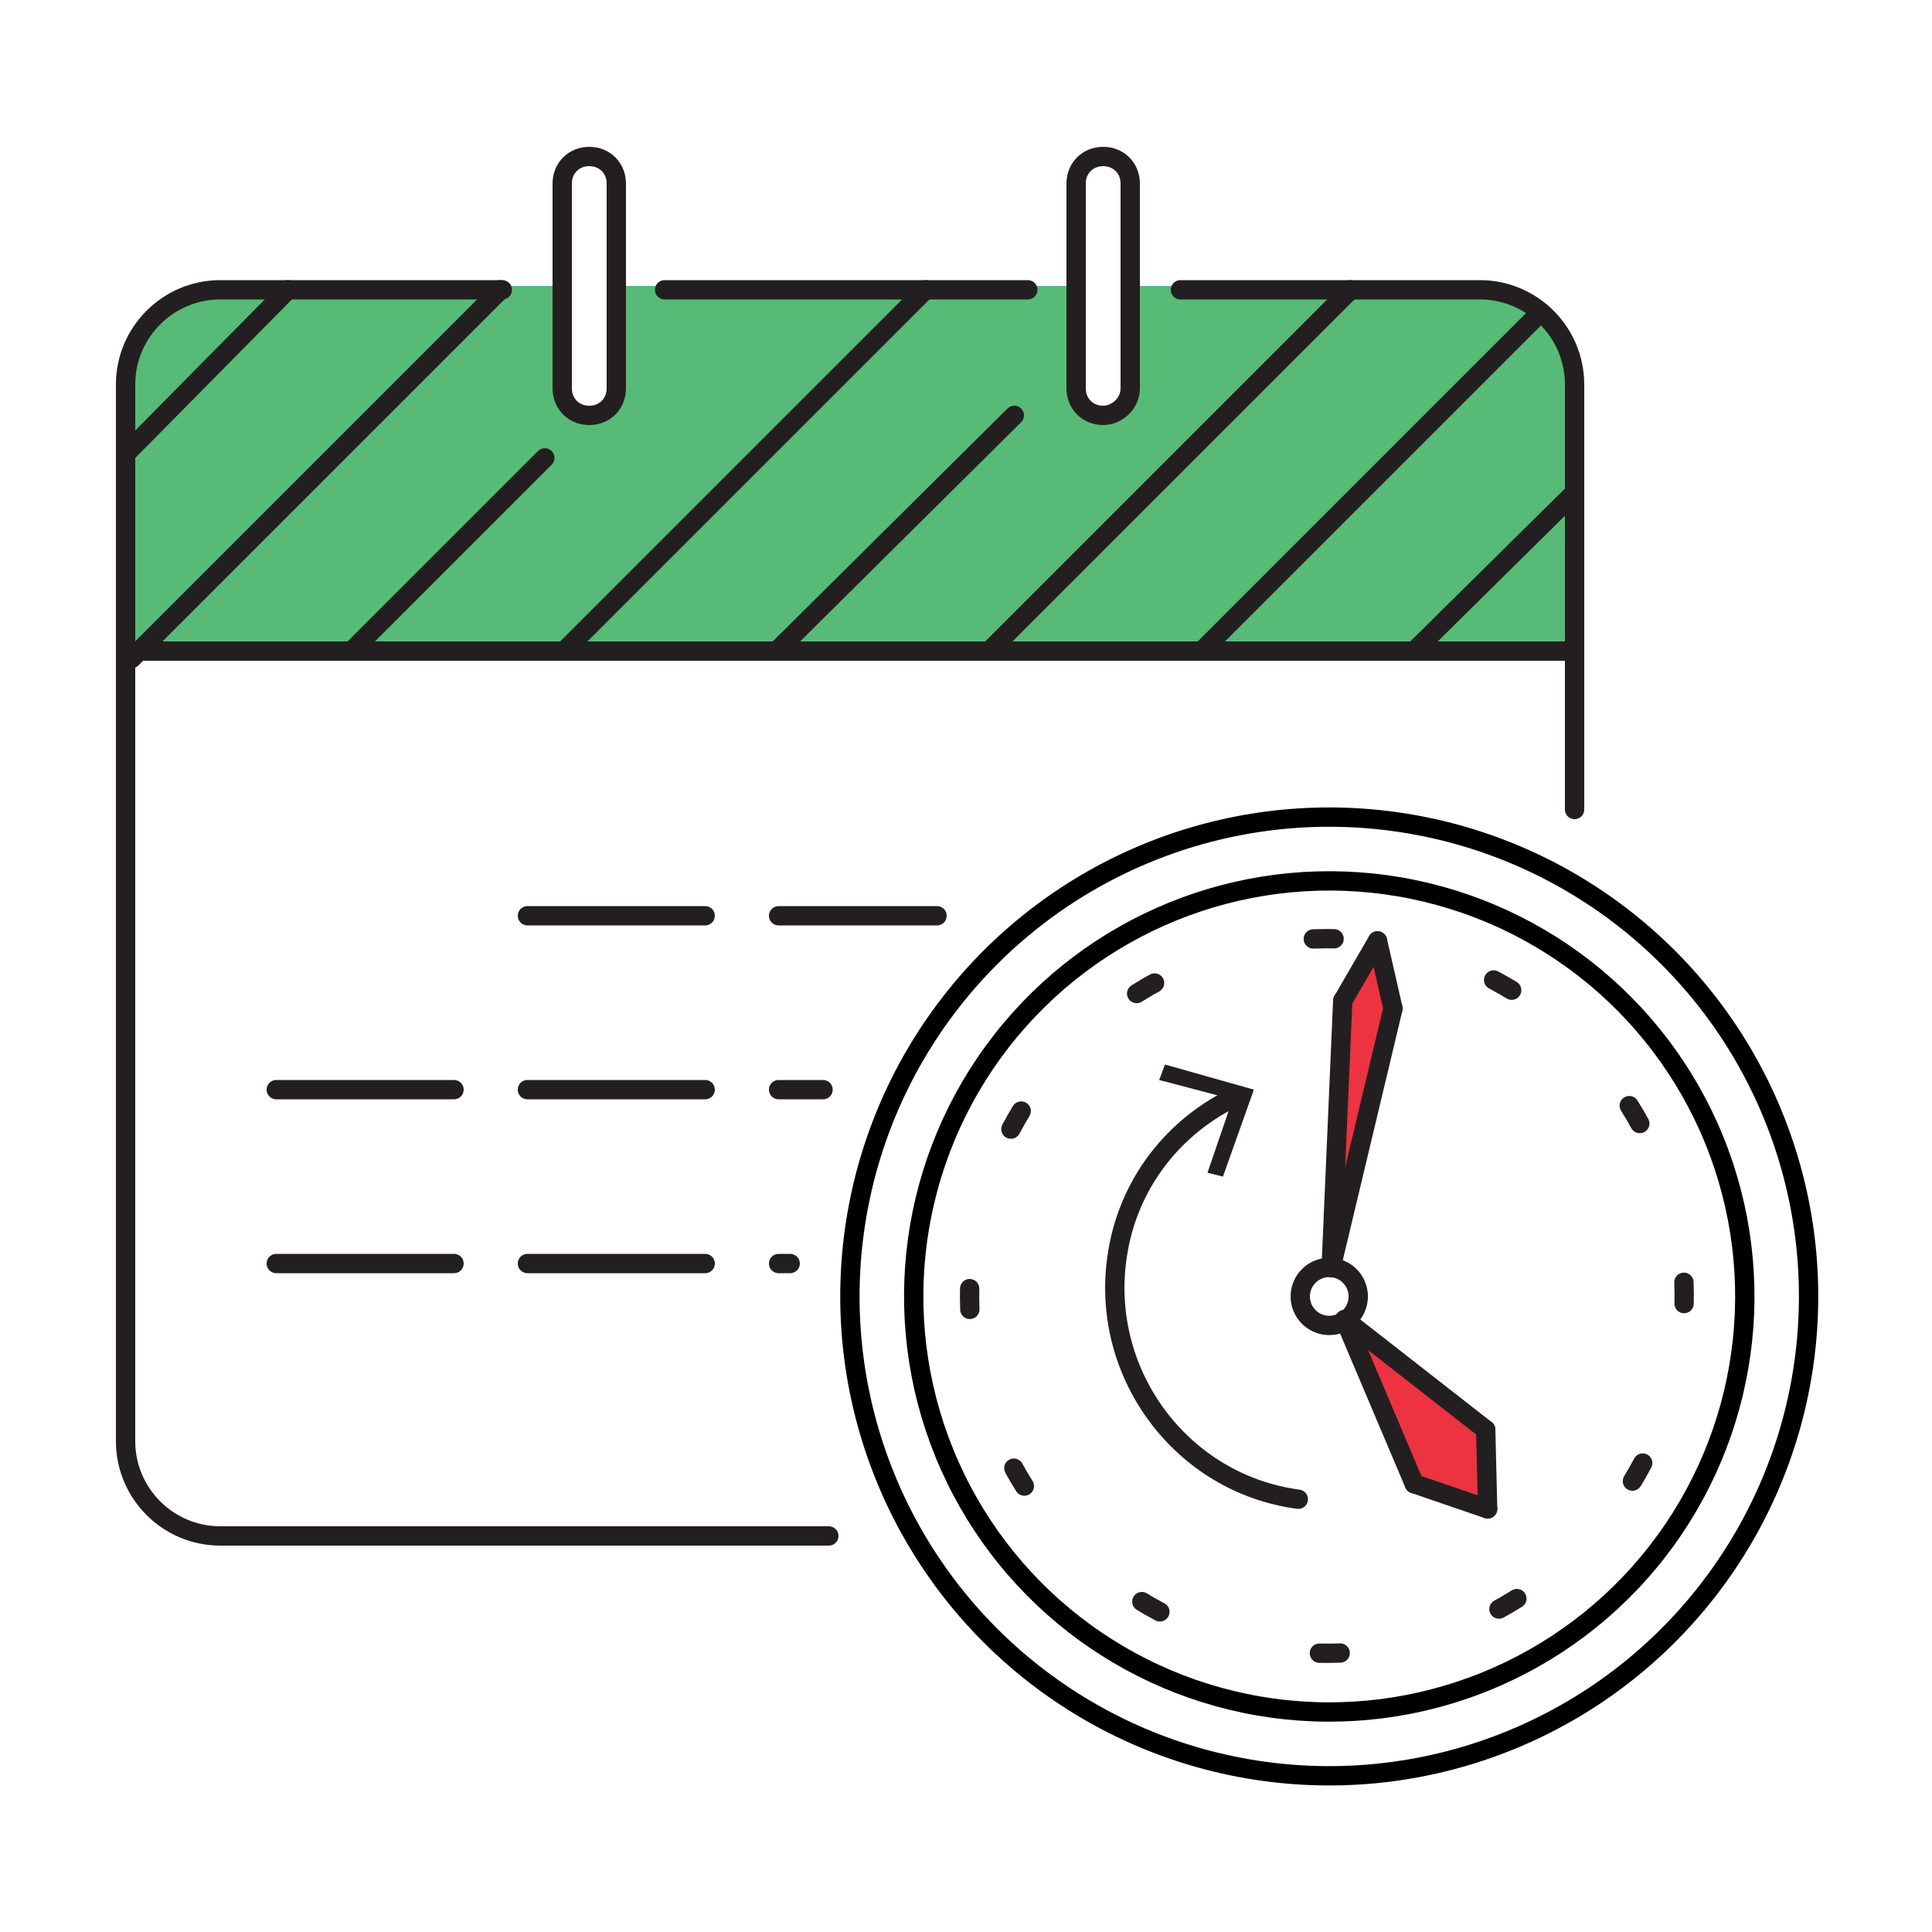
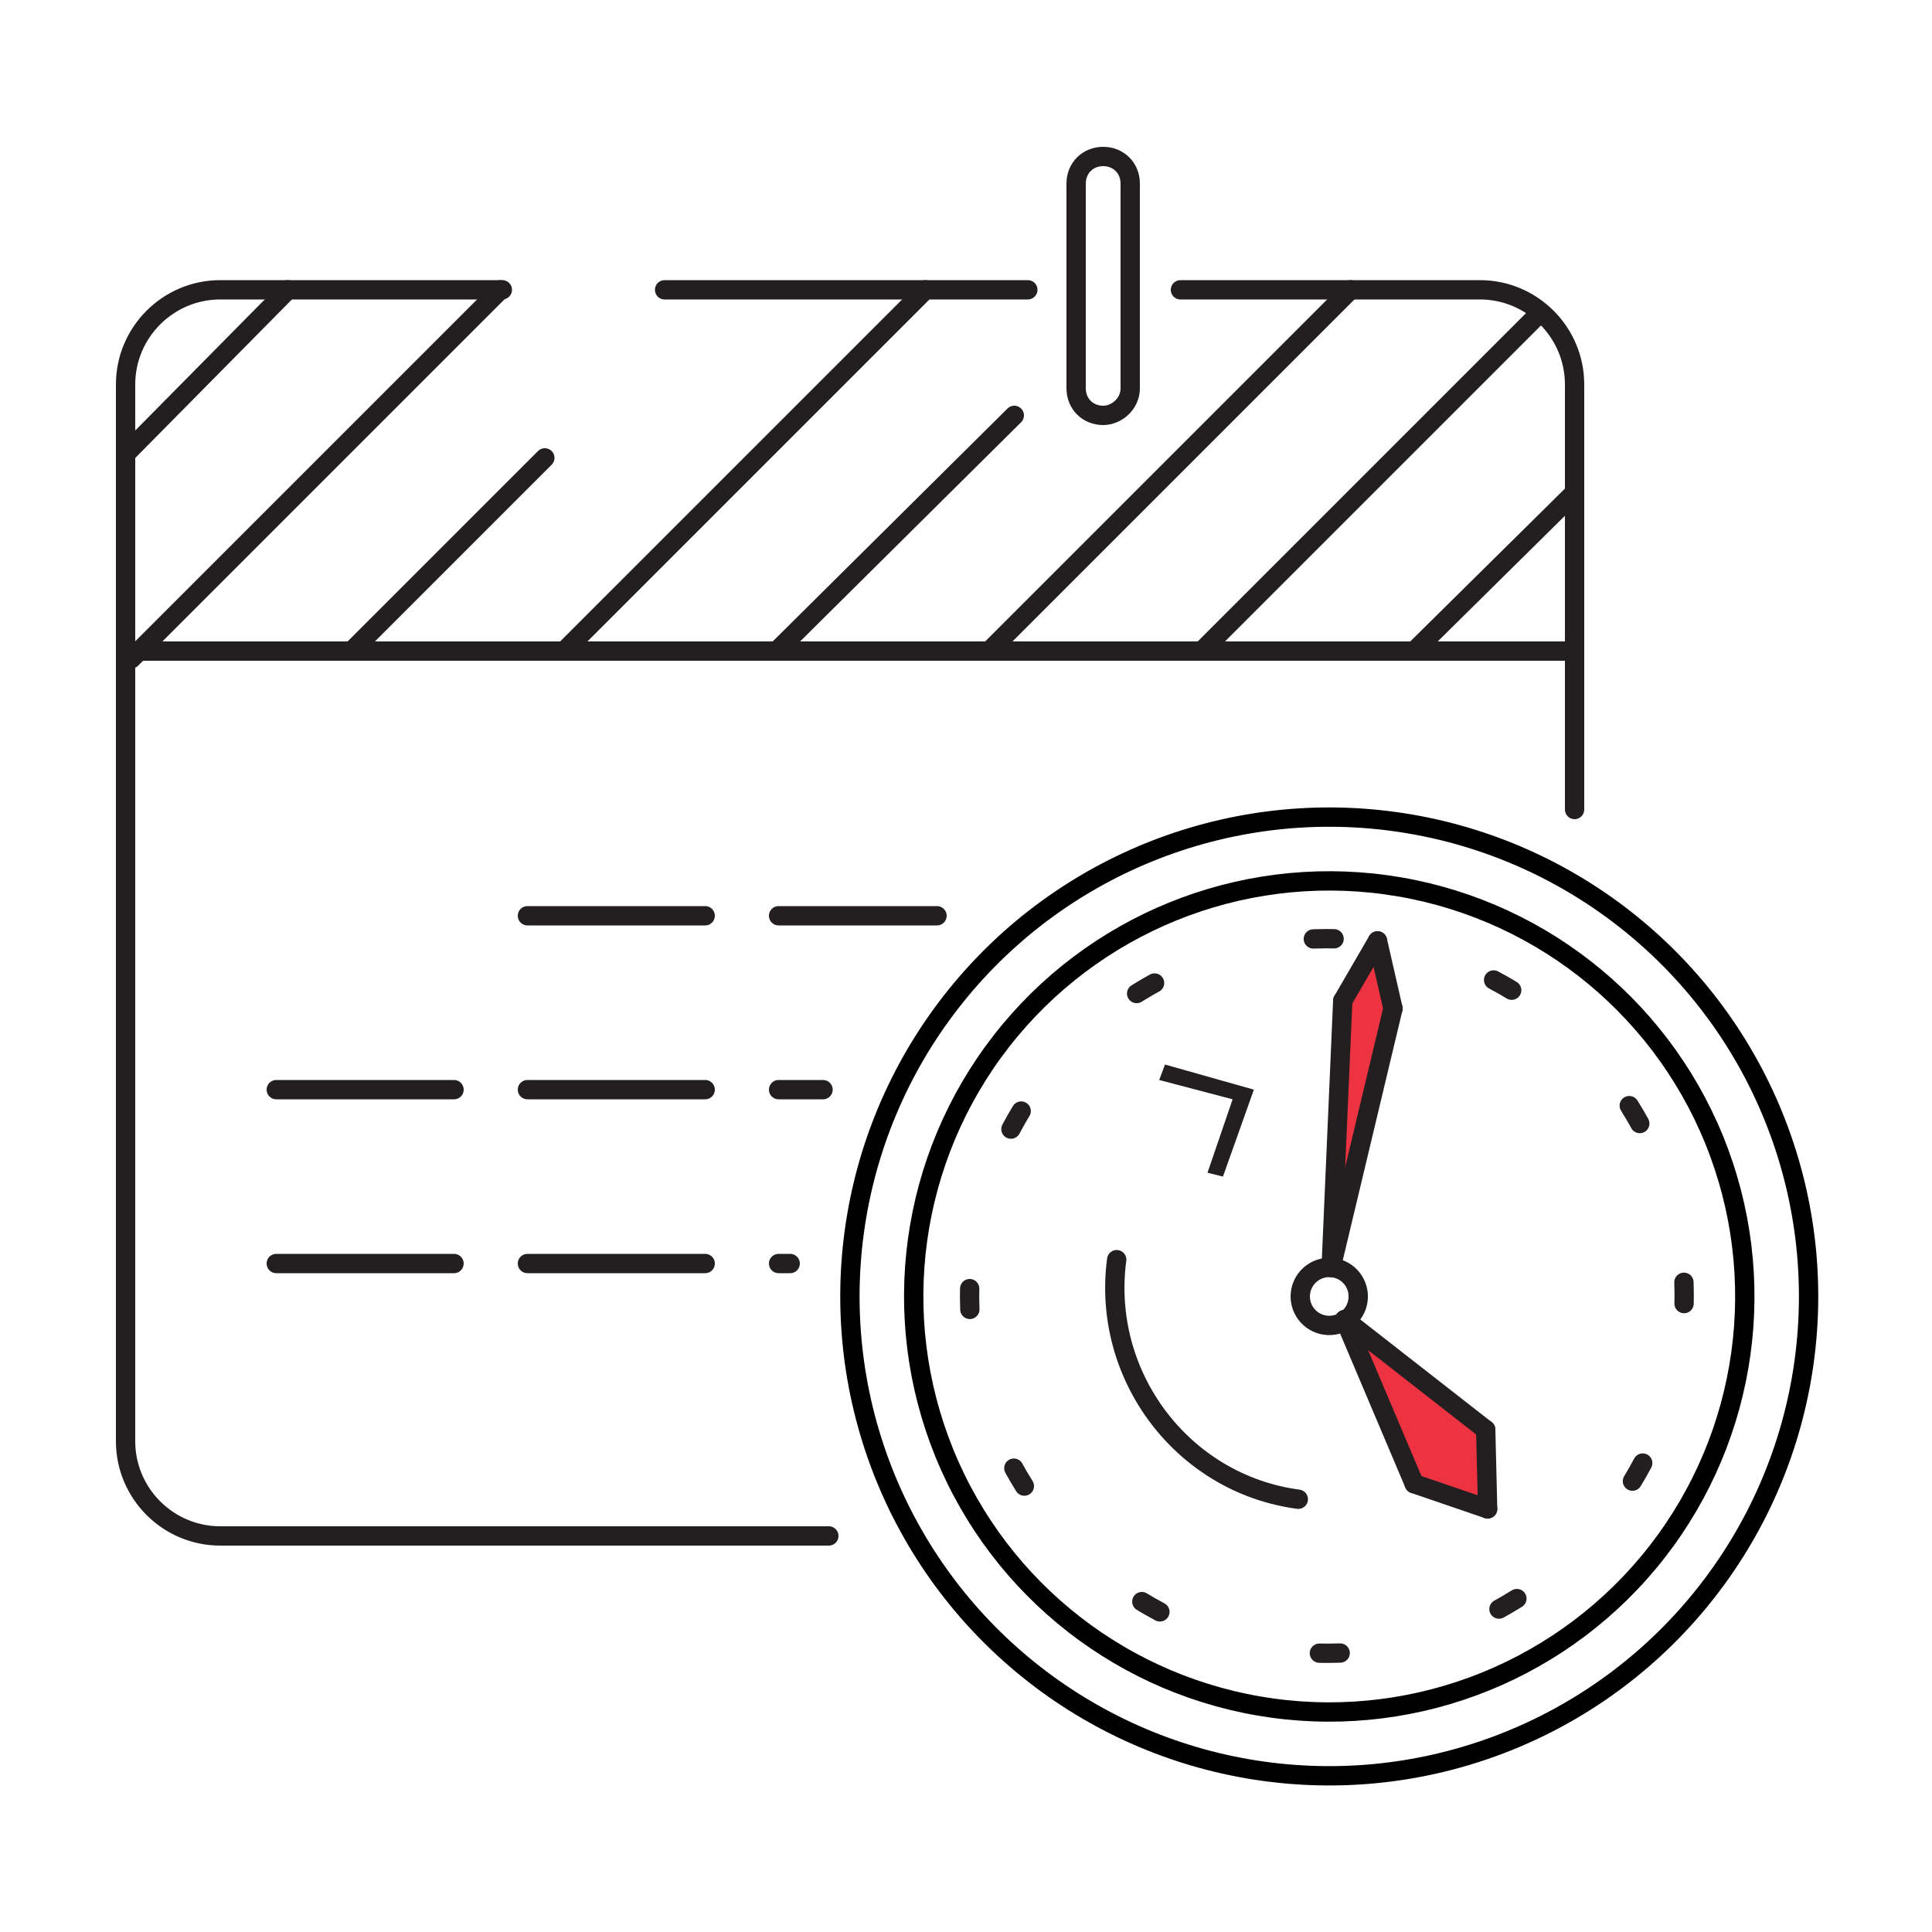
<svg xmlns="http://www.w3.org/2000/svg" version="1.1" x="0px" y="0px" viewBox="0 0 100 100" style="enable-background:new 0 0 100 100;" xml:space="preserve">
  <style type="text/css">
	.st0{fill:#57BB77;}
	.st1{fill:#ED3341;}
	.st2{fill:#EBEDEC;}
	.st3{fill:none;stroke:#231F20;stroke-linecap:round;stroke-linejoin:round;stroke-miterlimit:10;}
	.st4{fill:#231F20;}
	.st5{fill:none;stroke:#000000;stroke-miterlimit:10;stroke-dasharray:5,8,9,2,0,0;}
	.st6{fill:none;stroke:#000000;stroke-miterlimit:10;}
	.st7{fill:none;stroke:#231F20;stroke-linecap:round;stroke-linejoin:round;stroke-dasharray:1.076,8.608,1.076,8.608,1.076,8.608;}
	.st8{fill:none;stroke:#FFFFFF;stroke-linecap:round;stroke-linejoin:round;stroke-miterlimit:10;}
	.st9{fill:none;stroke:#231F20;stroke-linecap:round;stroke-linejoin:round;}
</style>
  <g id="Layer_2">
-     <path class="st0" d="M76.1,14.8H58.4c0,2.3,0.8,7.3-1.3,6.7c-1.8,0-1.7-4.6-1.6-6.7H31.9c-0.6,3.2,1.2,8.9-2.5,6.1   c-0.9,0-0.5-4-0.3-6.1H11.9c-3,0-5.4,2.4-5.4,5.4v13.6h75V20.2C81.5,17.2,79.1,14.8,76.1,14.8z" />
    <polygon class="st1" points="72.1,52.2 68.9,65.6 69.5,51.8 71.3,48.7  " />
    <polygon class="st1" points="73.2,76.8 69.6,68.3 76.9,74 77,78.1  " />
  </g>
  <g id="Layer_1">
    <g>
      <g>
        <path class="st3" d="M61.1,15h15.5c2.7,0,4.9,2.2,4.9,4.9v22" />
        <line class="st3" x1="34.4" y1="15" x2="53.2" y2="15" />
        <path class="st3" d="M42.9,79.5H11.4c-2.7,0-4.9-2.2-4.9-4.9V19.9c0-2.7,2.2-4.9,4.9-4.9H26" />
        <line class="st3" x1="6.5" y1="33.7" x2="81.5" y2="33.7" />
        <line class="st3" x1="14.3" y1="56.4" x2="23.5" y2="56.4" />
        <line class="st3" x1="27.3" y1="56.4" x2="36.5" y2="56.4" />
        <line class="st3" x1="40.3" y1="56.4" x2="42.6" y2="56.4" />
        <line class="st3" x1="27.3" y1="47.4" x2="36.5" y2="47.4" />
        <line class="st3" x1="40.3" y1="47.4" x2="48.5" y2="47.4" />
        <line class="st3" x1="14.3" y1="65.4" x2="23.5" y2="65.4" />
        <line class="st3" x1="27.3" y1="65.4" x2="36.5" y2="65.4" />
        <line class="st3" x1="40.3" y1="65.4" x2="40.9" y2="65.4" />
        <ellipse transform="matrix(0.137 -0.991 0.991 0.137 -7.106 125.993)" class="st6" cx="68.7" cy="67.1" rx="24.8" ry="24.8" />
        <ellipse transform="matrix(0.137 -0.991 0.991 0.137 -7.106 125.993)" class="st6" cx="68.7" cy="67.1" rx="21.5" ry="21.5" />
        <g>
          <ellipse transform="matrix(0.999 -3.685658e-02 3.685658e-02 0.999 -2.425 2.579)" class="st7" cx="68.7" cy="67.1" rx="18.5" ry="18.5" />
        </g>
        <ellipse transform="matrix(0.137 -0.991 0.991 0.137 -7.106 125.993)" class="st3" cx="68.7" cy="67.1" rx="1.5" ry="1.5" />
        <line class="st3" x1="69.5" y1="51.8" x2="68.9" y2="65.6" />
        <line class="st3" x1="72.1" y1="52.2" x2="68.9" y2="65.6" />
        <line class="st3" x1="72.1" y1="52.2" x2="71.3" y2="48.7" />
        <line class="st3" x1="69.5" y1="51.8" x2="71.3" y2="48.7" />
        <line class="st3" x1="76.9" y1="74" x2="69.6" y2="68.3" />
        <line class="st3" x1="73.2" y1="76.8" x2="69.6" y2="68.3" />
        <line class="st3" x1="73.2" y1="76.8" x2="77" y2="78.1" />
        <line class="st3" x1="76.9" y1="74" x2="77" y2="78.1" />
      </g>
-       <path class="st3" d="M30.5,21.5L30.5,21.5c-0.8,0-1.4-0.6-1.4-1.4V9.5c0-0.8,0.6-1.4,1.4-1.4h0c0.8,0,1.4,0.6,1.4,1.4v10.6    C31.9,20.9,31.3,21.5,30.5,21.5z" />
      <path class="st3" d="M57.1,21.5L57.1,21.5c-0.8,0-1.4-0.6-1.4-1.4V9.5c0-0.8,0.6-1.4,1.4-1.4h0c0.8,0,1.4,0.6,1.4,1.4v10.6    C58.5,20.9,57.8,21.5,57.1,21.5z" />
      <line class="st3" x1="14.9" y1="15" x2="6.5" y2="23.5" />
      <line class="st3" x1="25.9" y1="15" x2="6.8" y2="34.1" />
      <line class="st3" x1="28.2" y1="23.7" x2="18.3" y2="33.6" />
      <line class="st3" x1="47.9" y1="15" x2="29.2" y2="33.7" />
      <line class="st3" x1="52.5" y1="21.5" x2="40.2" y2="33.7" />
      <line class="st3" x1="69.9" y1="15" x2="51.2" y2="33.7" />
      <line class="st3" x1="79.7" y1="16.2" x2="62.3" y2="33.6" />
      <line class="st3" x1="81.5" y1="25.5" x2="73.2" y2="33.7" />
    </g>
    <g>
      <g>
-         <path class="st9" d="M67.2,77.6c-6-0.8-10.2-6.4-9.4-12.4c0.5-3.9,3-7,6.3-8.5" />
+         <path class="st9" d="M67.2,77.6c-6-0.8-10.2-6.4-9.4-12.4" />
        <g>
          <polygon class="st4" points="63.3,60.9 62.5,60.7 63.8,56.9 60,55.9 60.3,55.1 64.9,56.4     " />
        </g>
      </g>
    </g>
  </g>
</svg>